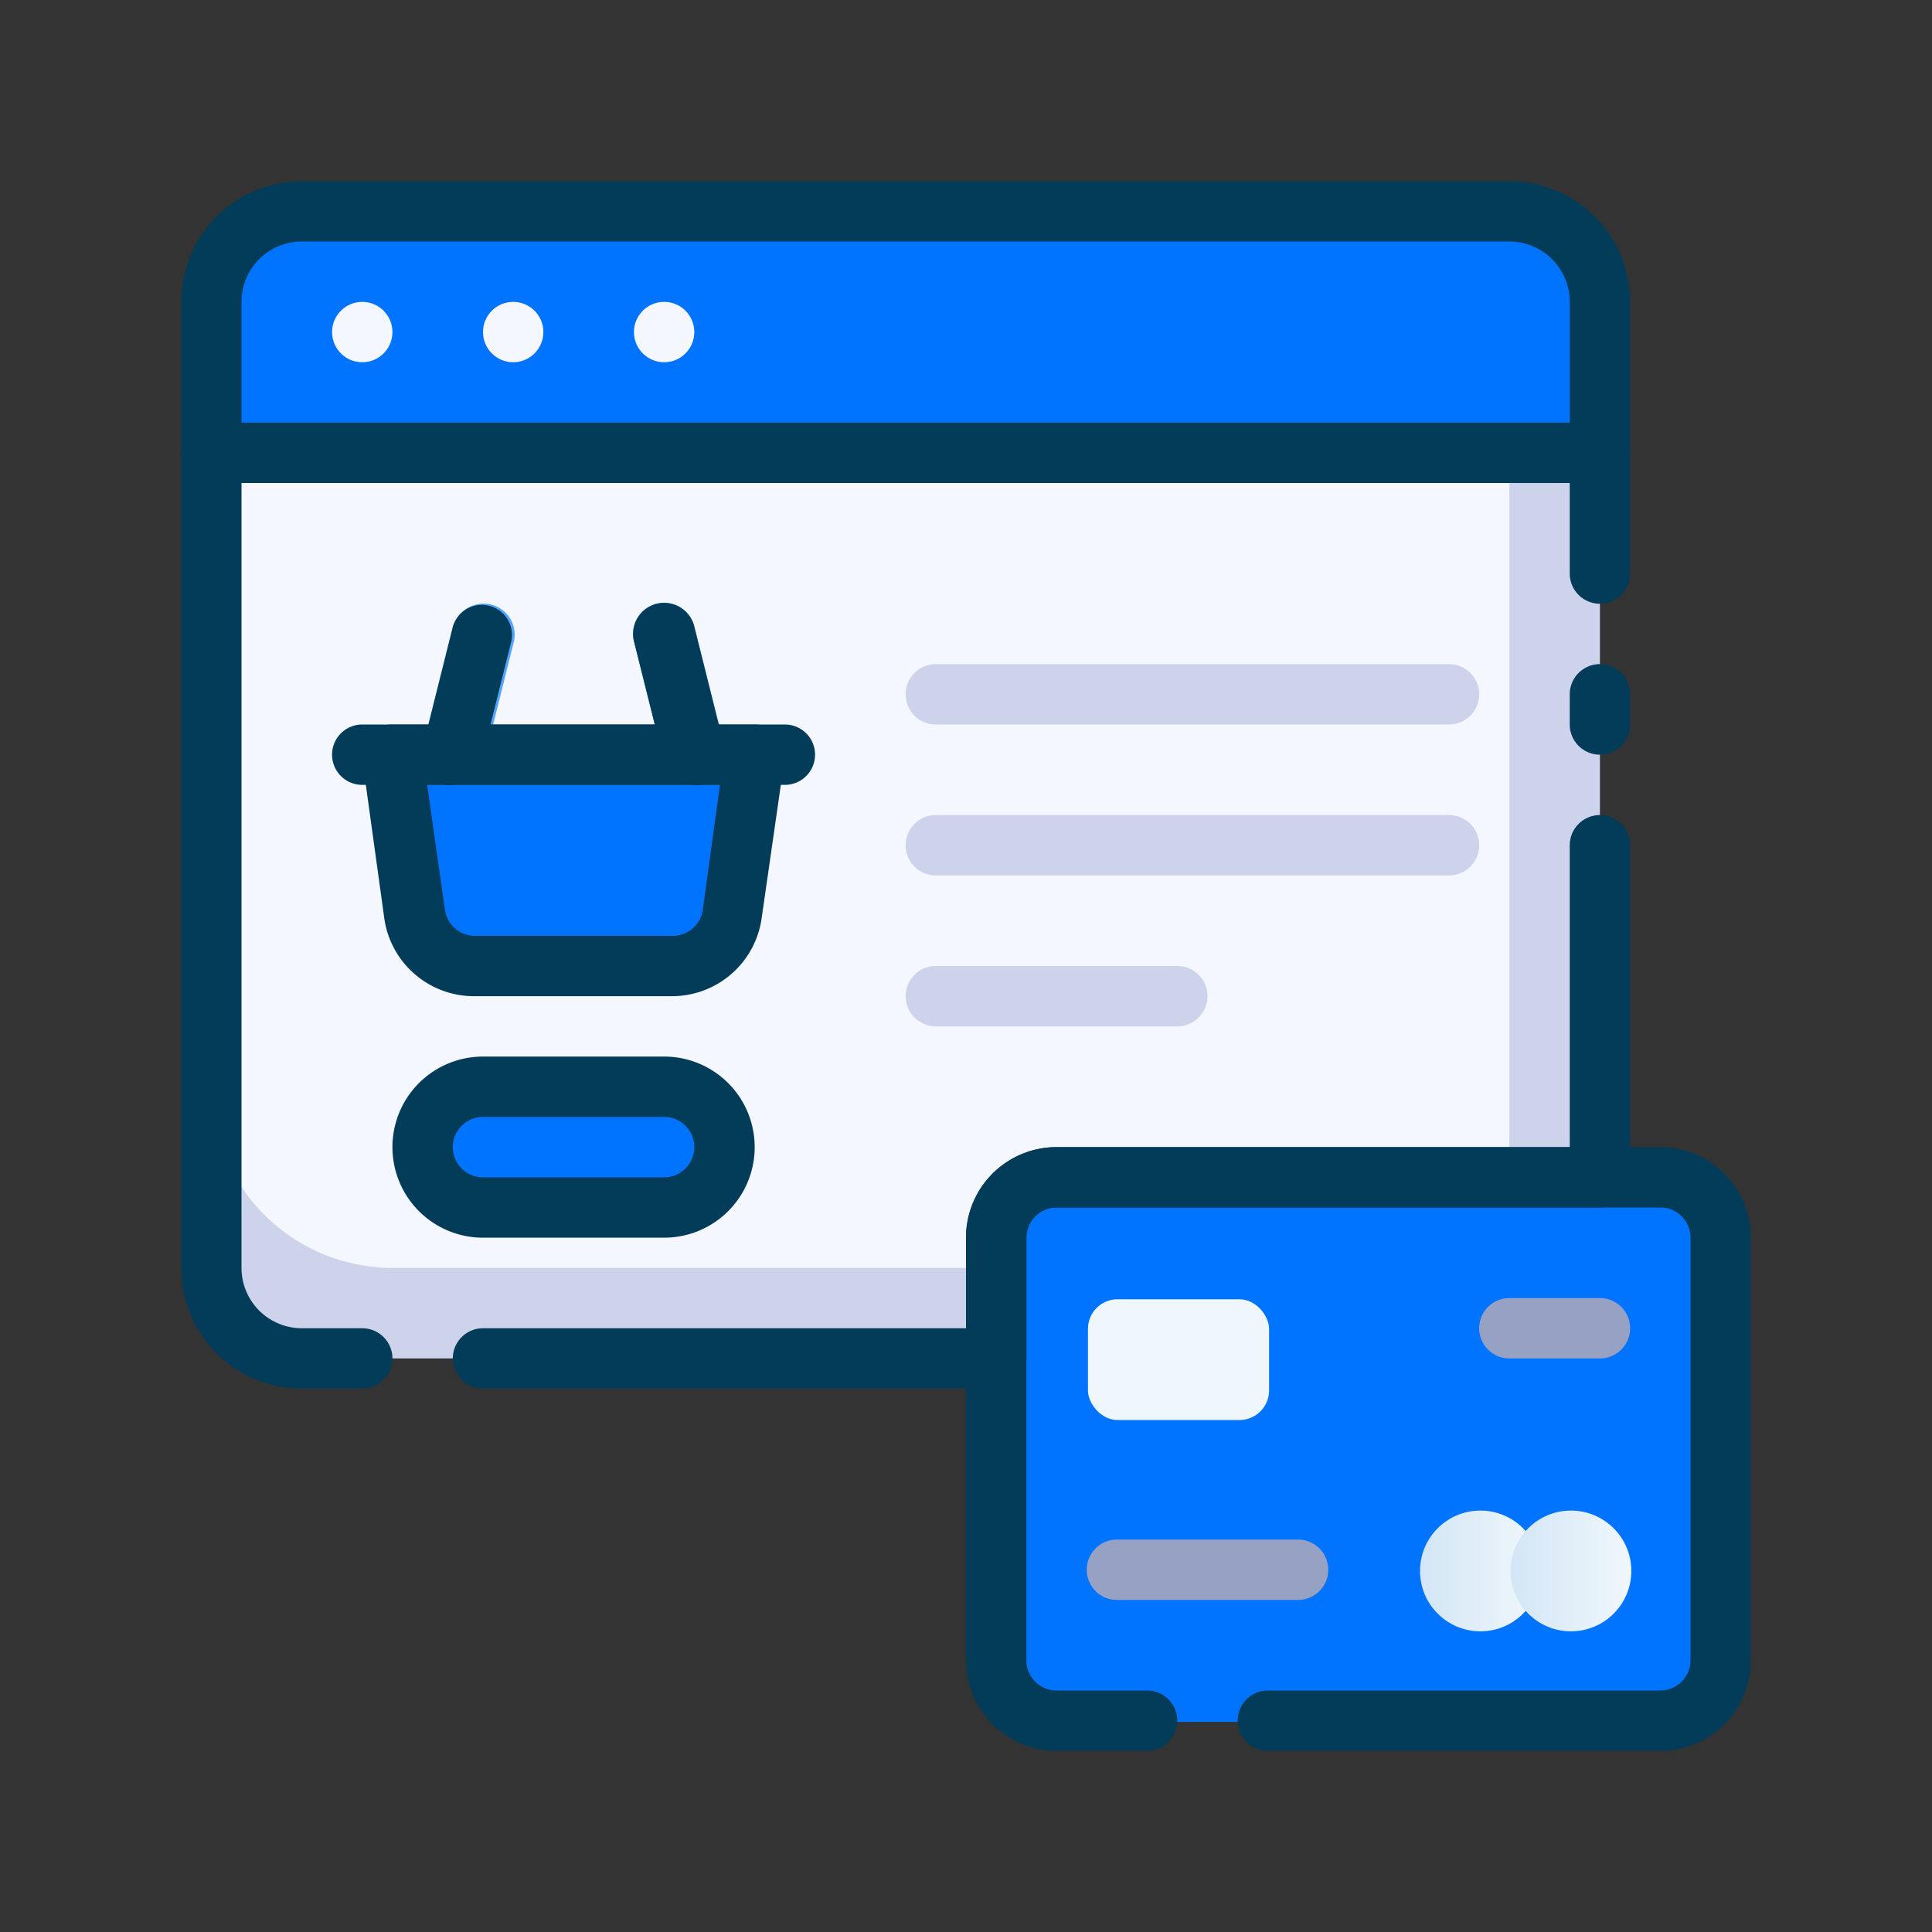
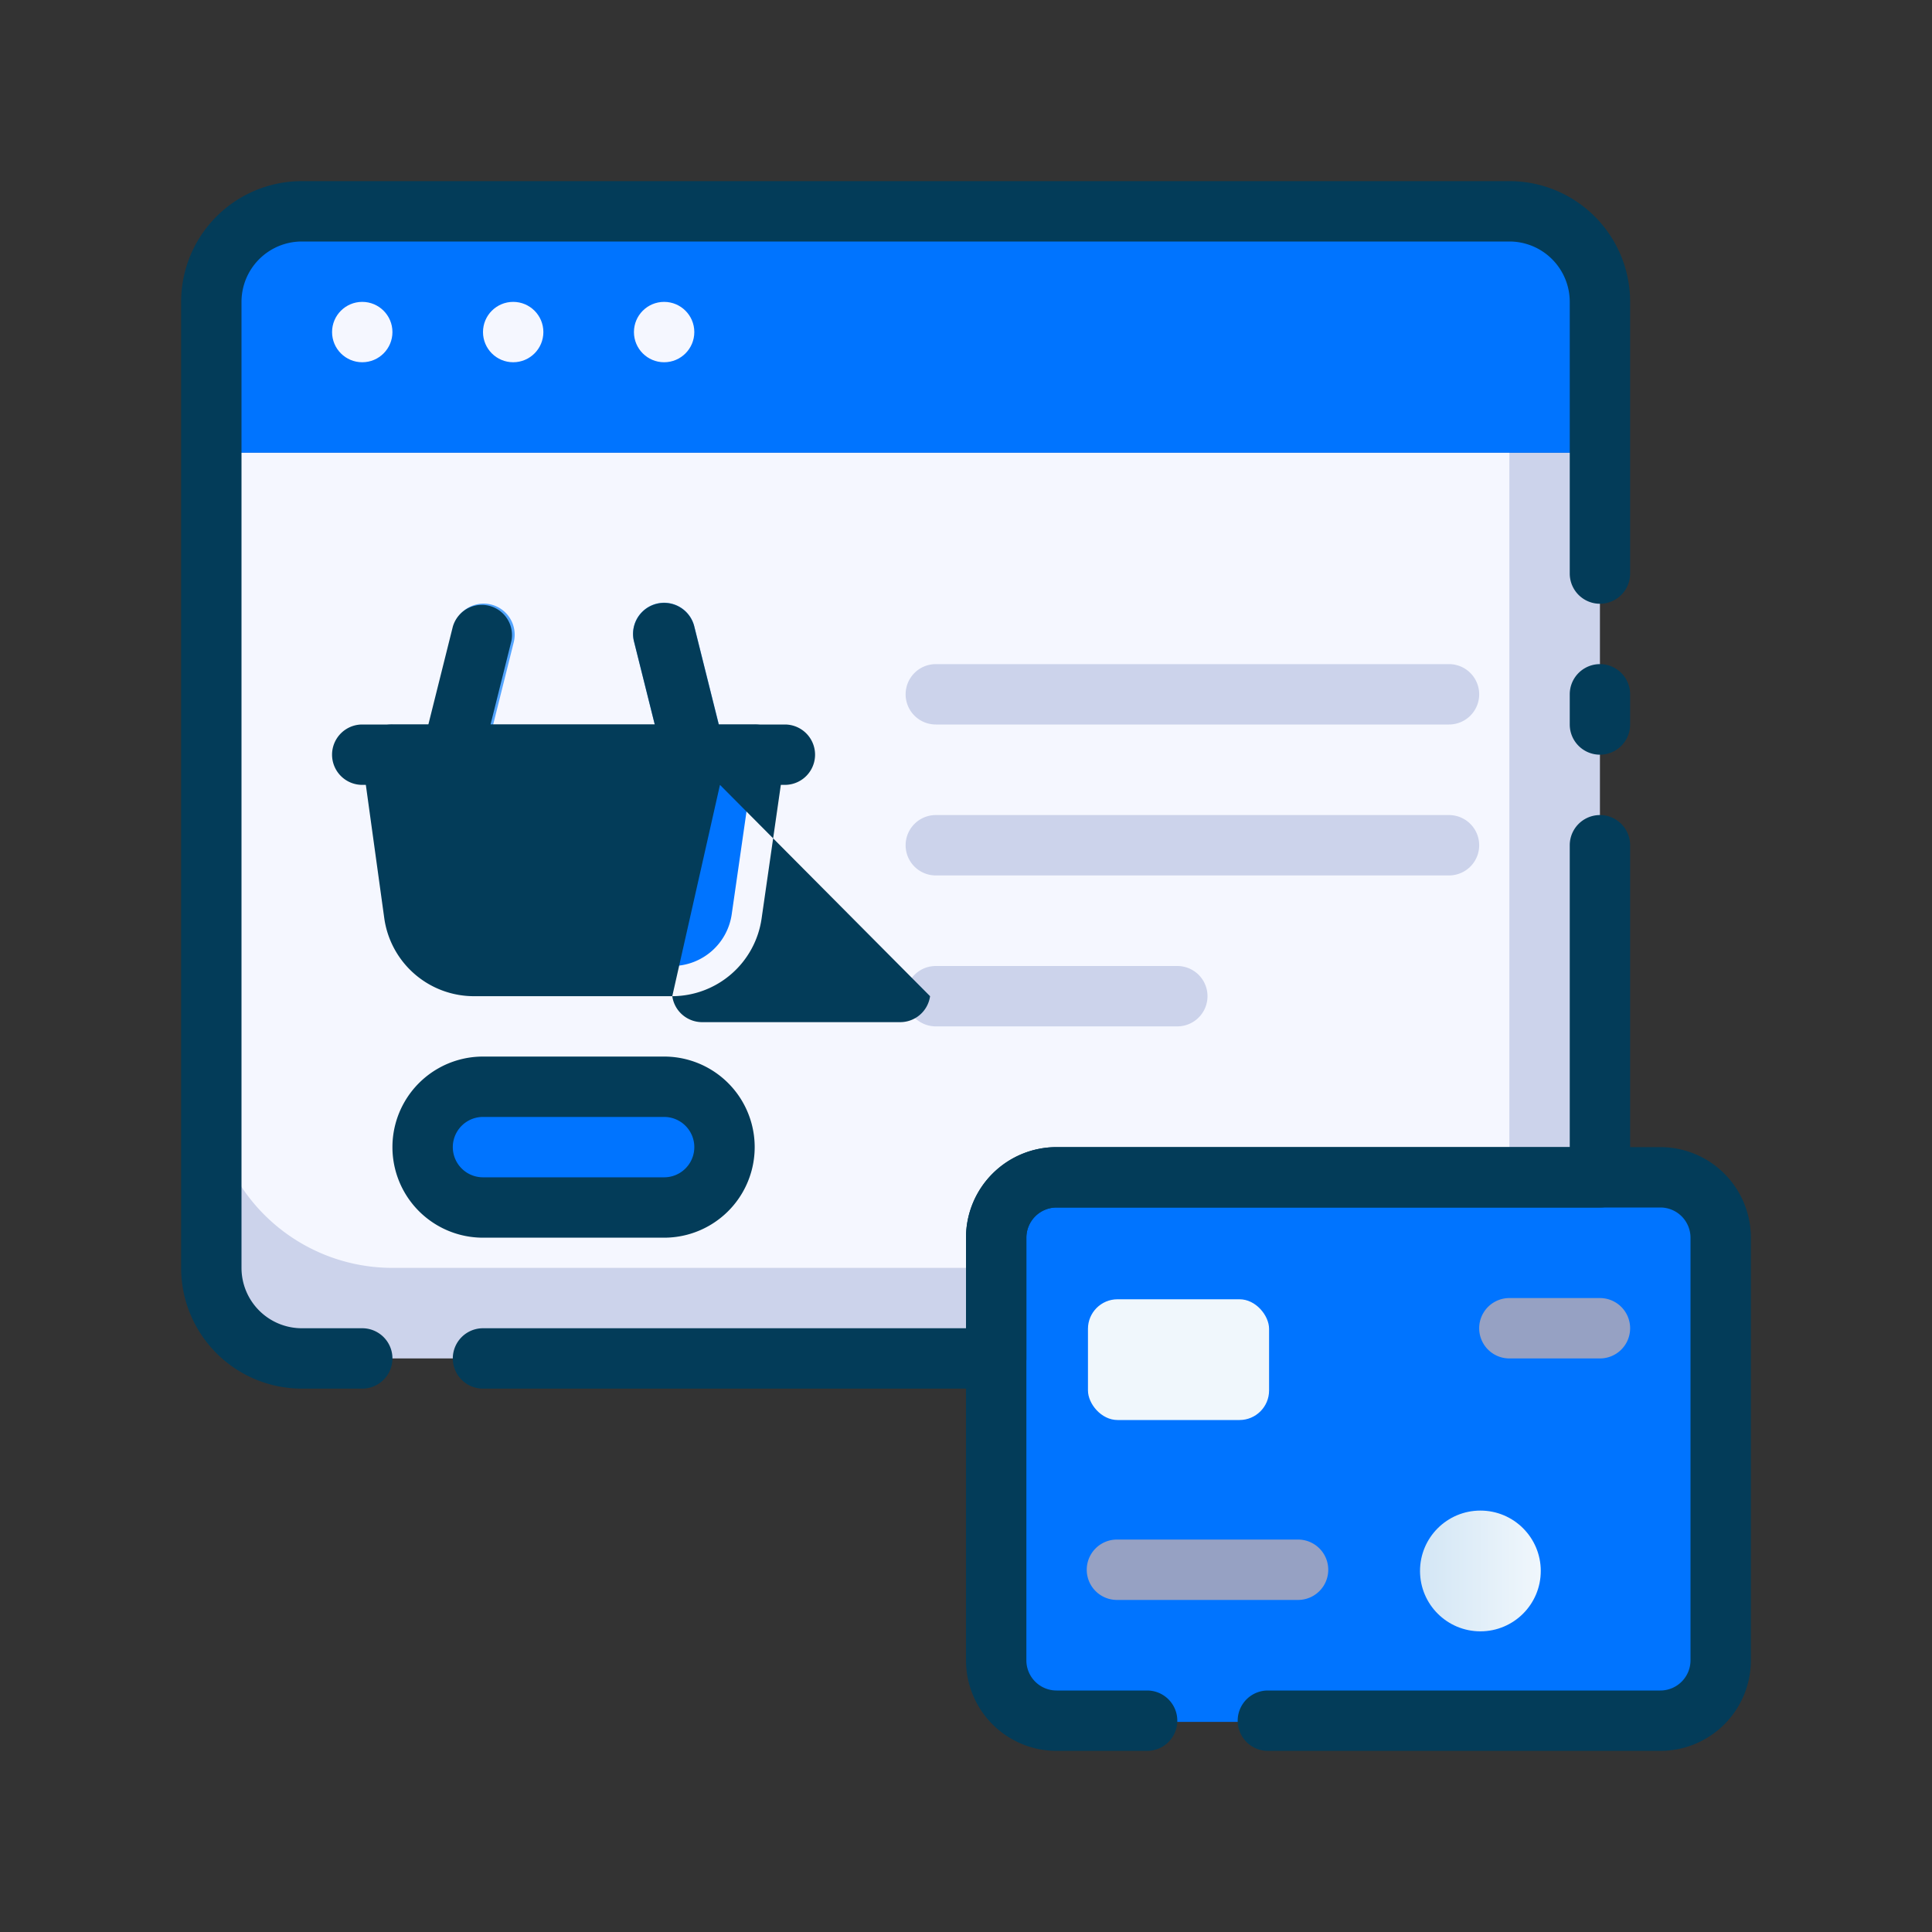
<svg xmlns="http://www.w3.org/2000/svg" xmlns:xlink="http://www.w3.org/1999/xlink" viewBox="0 0 64 64">
  <rect x="0" y="0" width="64" height="64" fill="#333333" stroke="none" />
  <defs>
    <style>.cls-1{fill:#0074ff;}.cls-2{fill:#ccd3eb;}.cls-3{fill:#f5f7ff;}.cls-4{fill:#54a5ff;}.cls-5{fill:#f0f7fc;}.cls-6{fill:url(#linear-gradient);}.cls-7{fill:url(#linear-gradient-2);}.cls-8{fill:#8ad3fe;}.cls-9{fill:#033c59;}.cls-10{fill:#96a1c3;}</style>
    <linearGradient id="linear-gradient" x1="47.04" y1="52.04" x2="51.04" y2="52.04" gradientUnits="userSpaceOnUse">
      <stop offset="0" stop-color="#d3e6f5" />
      <stop offset="1" stop-color="#f0f7fc" />
    </linearGradient>
    <linearGradient id="linear-gradient-2" x1="50.04" y1="52.04" x2="54.04" y2="52.04" xlink:href="#linear-gradient" />
  </defs>
  <title>Online shopping</title>
  <g id="Online_shopping" data-name="Online shopping">
    <path class="cls-1" d="M53,10v5H7V10a3,3,0,0,1,3-3H50A3,3,0,0,1,53,10Z" />
    <path class="cls-2" d="M53,15V39H35a2,2,0,0,0-2,2v4H10a3,3,0,0,1-3-3V15Z" />
    <path class="cls-3" d="M7,15H50a0,0,0,0,1,0,0V38.2A3.8,3.8,0,0,1,46.2,42H13a6,6,0,0,1-6-6V15A0,0,0,0,1,7,15Z" />
    <path class="cls-1" d="M22.3,32H15.77a2,2,0,0,1-2-1.72L13,25H25l-.76,5.28A2,2,0,0,1,22.3,32Z" />
    <path class="cls-4" d="M15,26a1.07,1.07,0,0,1-.25,0,1,1,0,0,1-.73-1.22l1-4a1,1,0,0,1,2,.49l-1,4A1,1,0,0,1,15,26Z" />
    <path class="cls-4" d="M23,26a1,1,0,0,1-1-.76l-1-4a1,1,0,0,1,2-.49l1,4A1,1,0,0,1,23.28,26,1.07,1.07,0,0,1,23,26Z" />
    <path class="cls-2" d="M48,24H31a1,1,0,0,1,0-2H48a1,1,0,0,1,0,2Z" />
    <path class="cls-2" d="M48,29H31a1,1,0,0,1,0-2H48a1,1,0,0,1,0,2Z" />
    <path class="cls-2" d="M39,34H31a1,1,0,0,1,0-2h8a1,1,0,0,1,0,2Z" />
    <rect class="cls-1" x="14.04" y="36.04" width="10" height="4" rx="2" ry="2" />
    <rect class="cls-1" x="33.04" y="39.04" width="24" height="18" rx="2" ry="2" />
    <rect class="cls-5" x="36.04" y="43.04" width="6" height="4" rx="0.98" ry="0.98" />
    <circle class="cls-6" cx="49.04" cy="52.04" r="2" />
-     <circle class="cls-7" cx="52.04" cy="52.04" r="2" />
    <path class="cls-8" d="M25,26H13a.93.93,0,1,1,0-1.85H25A.93.93,0,0,1,25,26Z" />
    <circle class="cls-3" cx="12" cy="11" r="1" />
    <circle class="cls-3" cx="17" cy="11" r="1" />
    <circle class="cls-3" cx="22" cy="11" r="1" />
-     <path class="cls-9" d="M53,16H7a1,1,0,0,1,0-2H53a1,1,0,0,1,0,2Z" />
    <path class="cls-9" d="M12,46H10a4,4,0,0,1-4-4V10a4,4,0,0,1,4-4H50a4,4,0,0,1,4,4v9a1,1,0,0,1-2,0V10a2,2,0,0,0-2-2H10a2,2,0,0,0-2,2V42a2,2,0,0,0,2,2h2a1,1,0,0,1,0,2Z" />
    <path class="cls-9" d="M33,46H16a1,1,0,0,1,0-2H32V41a3,3,0,0,1,3-3H52V28a1,1,0,0,1,2,0V39a1,1,0,0,1-1,1H35a1,1,0,0,0-1,1v4A1,1,0,0,1,33,46Z" />
    <path class="cls-9" d="M53,25a1,1,0,0,1-1-1V23a1,1,0,0,1,2,0v1A1,1,0,0,1,53,25Z" />
-     <path class="cls-9" d="M22.27,33H15.73a3,3,0,0,1-3-2.58L12,25.14a1,1,0,0,1,.23-.8A1,1,0,0,1,13,24H25a1,1,0,0,1,.76.34,1,1,0,0,1,.23.8l-.76,5.28A3,3,0,0,1,22.27,33Zm-8.12-7,.59,4.14a1,1,0,0,0,1,.86h6.54a1,1,0,0,0,1-.86L23.85,26Z" />
+     <path class="cls-9" d="M22.27,33H15.73a3,3,0,0,1-3-2.58L12,25.14a1,1,0,0,1,.23-.8A1,1,0,0,1,13,24H25a1,1,0,0,1,.76.34,1,1,0,0,1,.23.8l-.76,5.28A3,3,0,0,1,22.27,33Za1,1,0,0,0,1,.86h6.54a1,1,0,0,0,1-.86L23.85,26Z" />
    <path class="cls-9" d="M26,26H12a1,1,0,0,1,0-2H26a1,1,0,0,1,0,2Z" />
    <path class="cls-9" d="M15,26a1,1,0,0,1-.24,0A1,1,0,0,1,14,24.76l1-4a1,1,0,0,1,1.94.48l-1,4A1,1,0,0,1,15,26Z" />
    <path class="cls-9" d="M23,26a1,1,0,0,1-1-.76l-1-4A1,1,0,1,1,23,20.76l1,4A1,1,0,0,1,23.24,26,1,1,0,0,1,23,26Z" />
    <path class="cls-9" d="M22,41H16a3,3,0,0,1,0-6h6a3,3,0,0,1,0,6Zm-6-4a1,1,0,0,0,0,2h6a1,1,0,0,0,0-2Z" />
    <path class="cls-9" d="M55,58H42a1,1,0,0,1,0-2H55a1,1,0,0,0,1-1V41a1,1,0,0,0-1-1H35a1,1,0,0,0-1,1V55a1,1,0,0,0,1,1h3a1,1,0,0,1,0,2H35a3,3,0,0,1-3-3V41a3,3,0,0,1,3-3H55a3,3,0,0,1,3,3V55A3,3,0,0,1,55,58Z" />
    <path class="cls-10" d="M53,45H50a1,1,0,0,1,0-2h3a1,1,0,0,1,0,2Z" />
    <path class="cls-10" d="M43,53H37a1,1,0,0,1,0-2h6a1,1,0,0,1,0,2Z" />
  </g>
</svg>